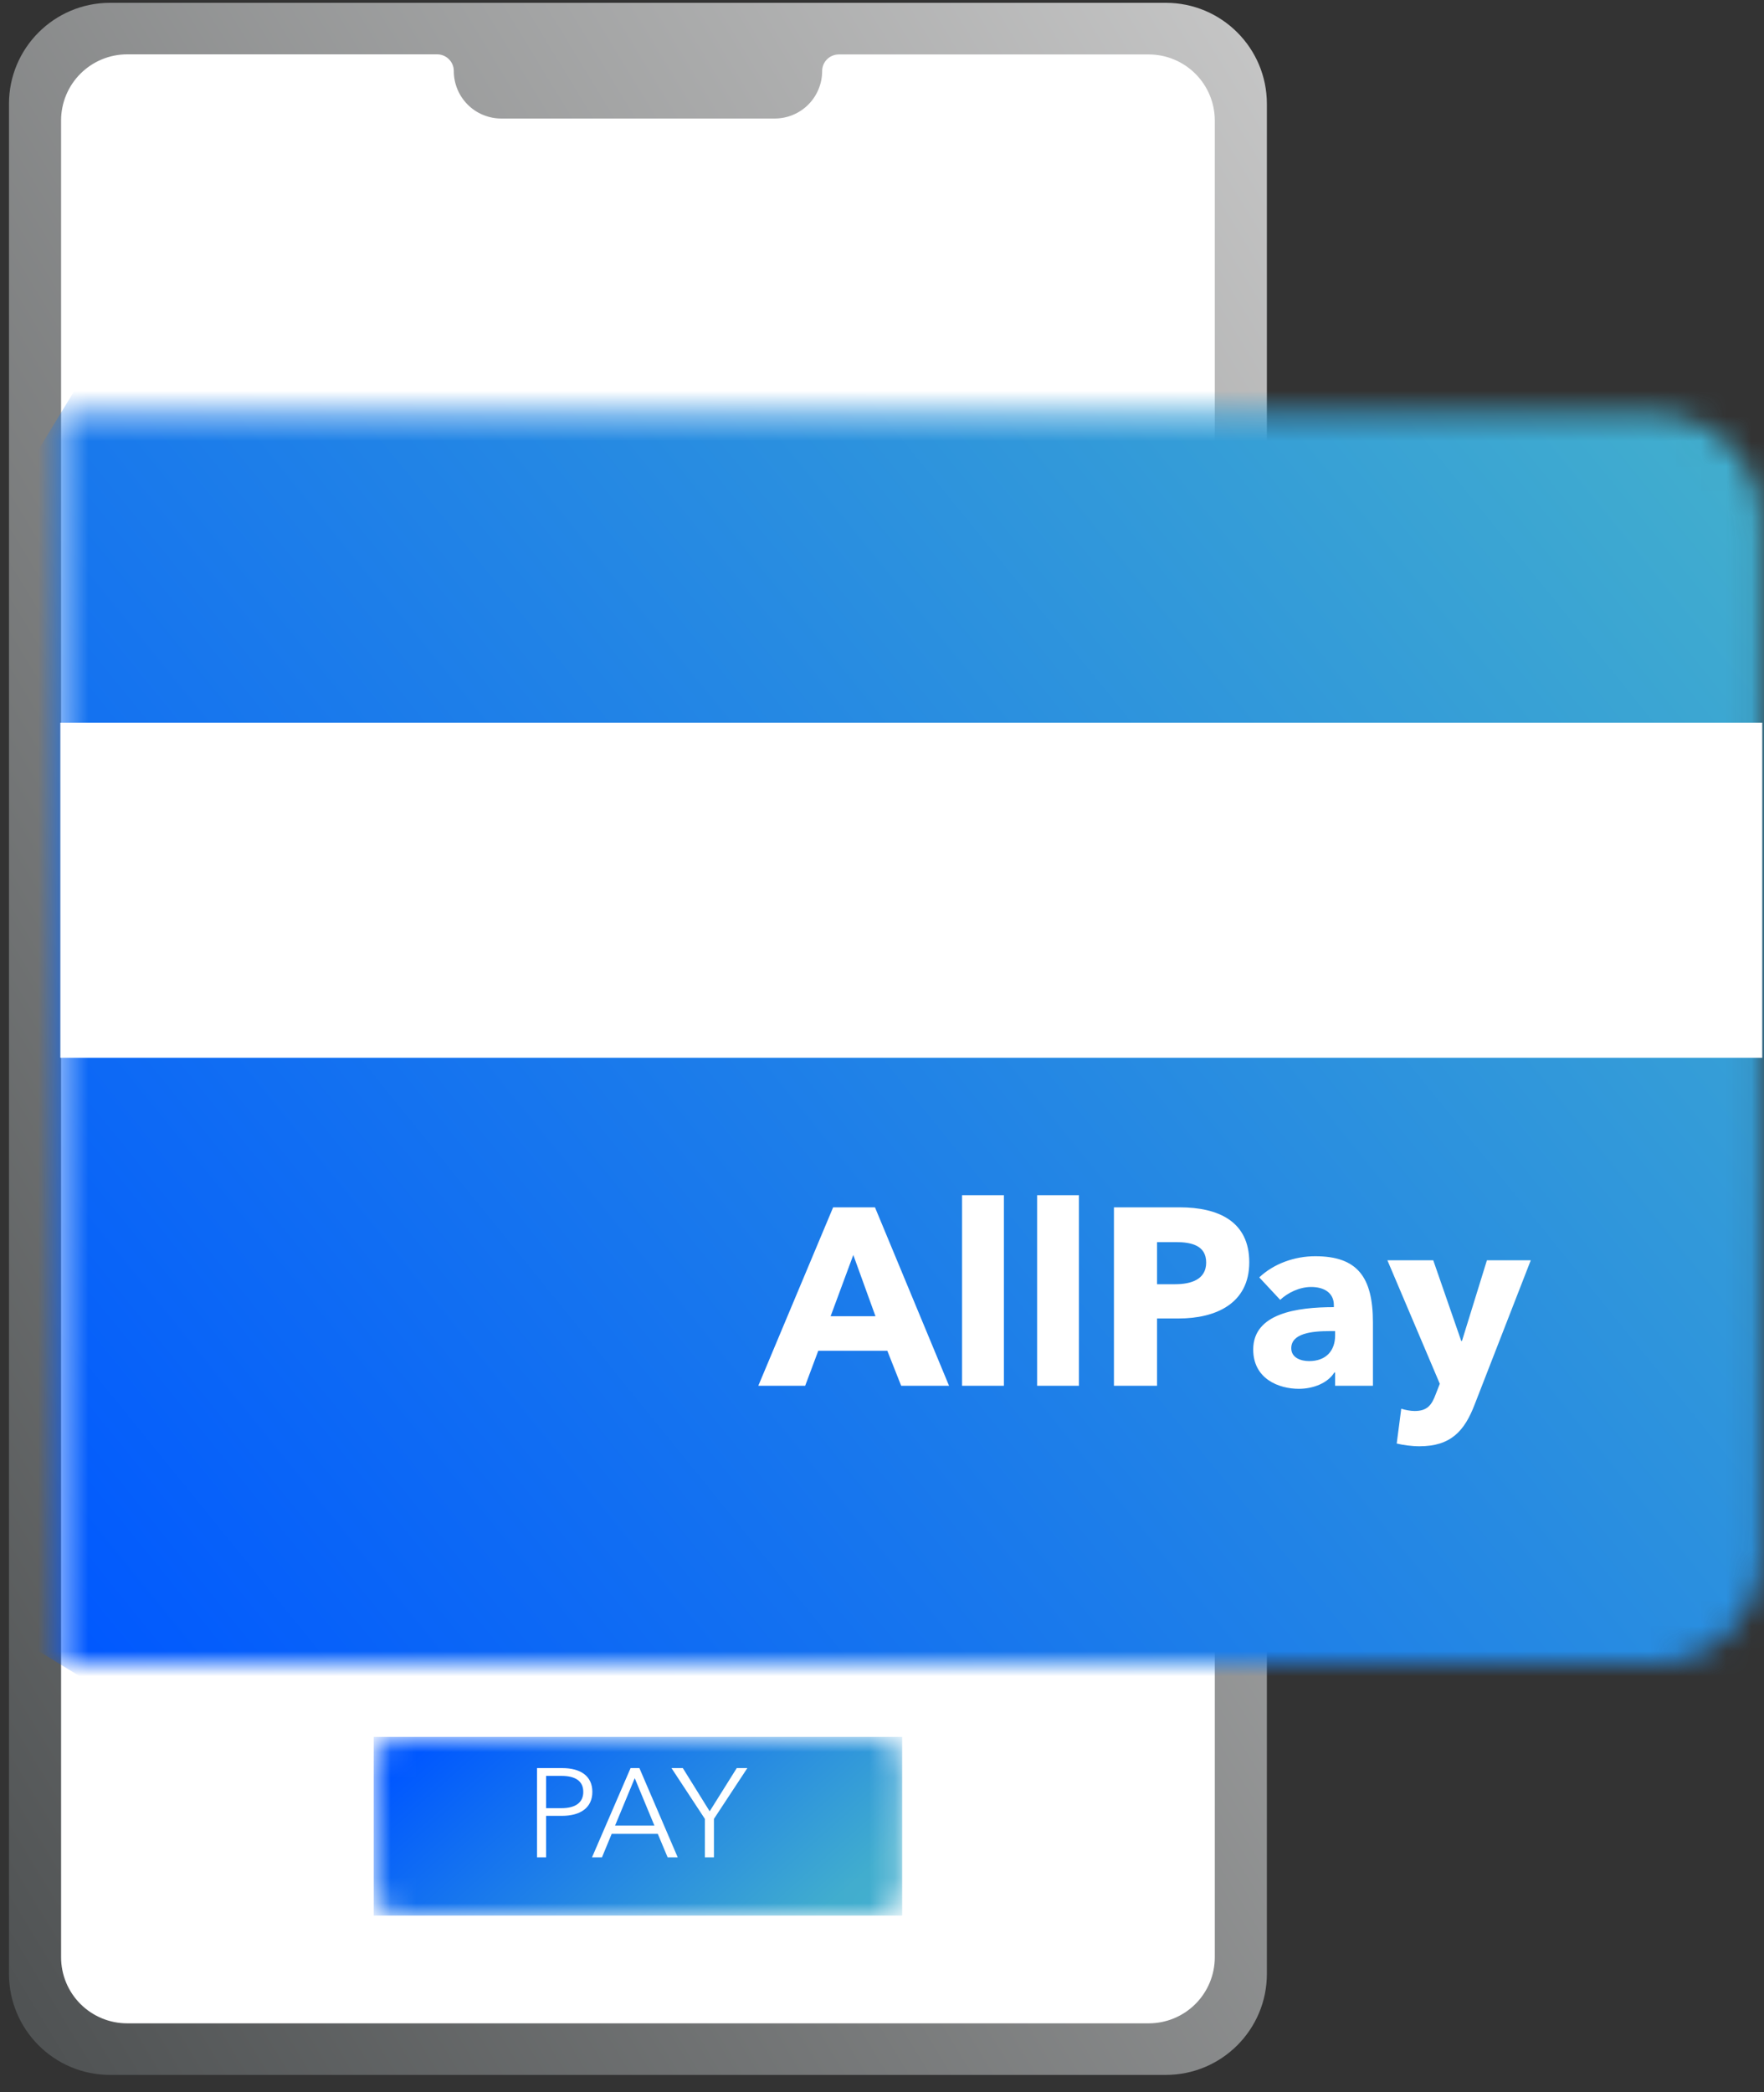
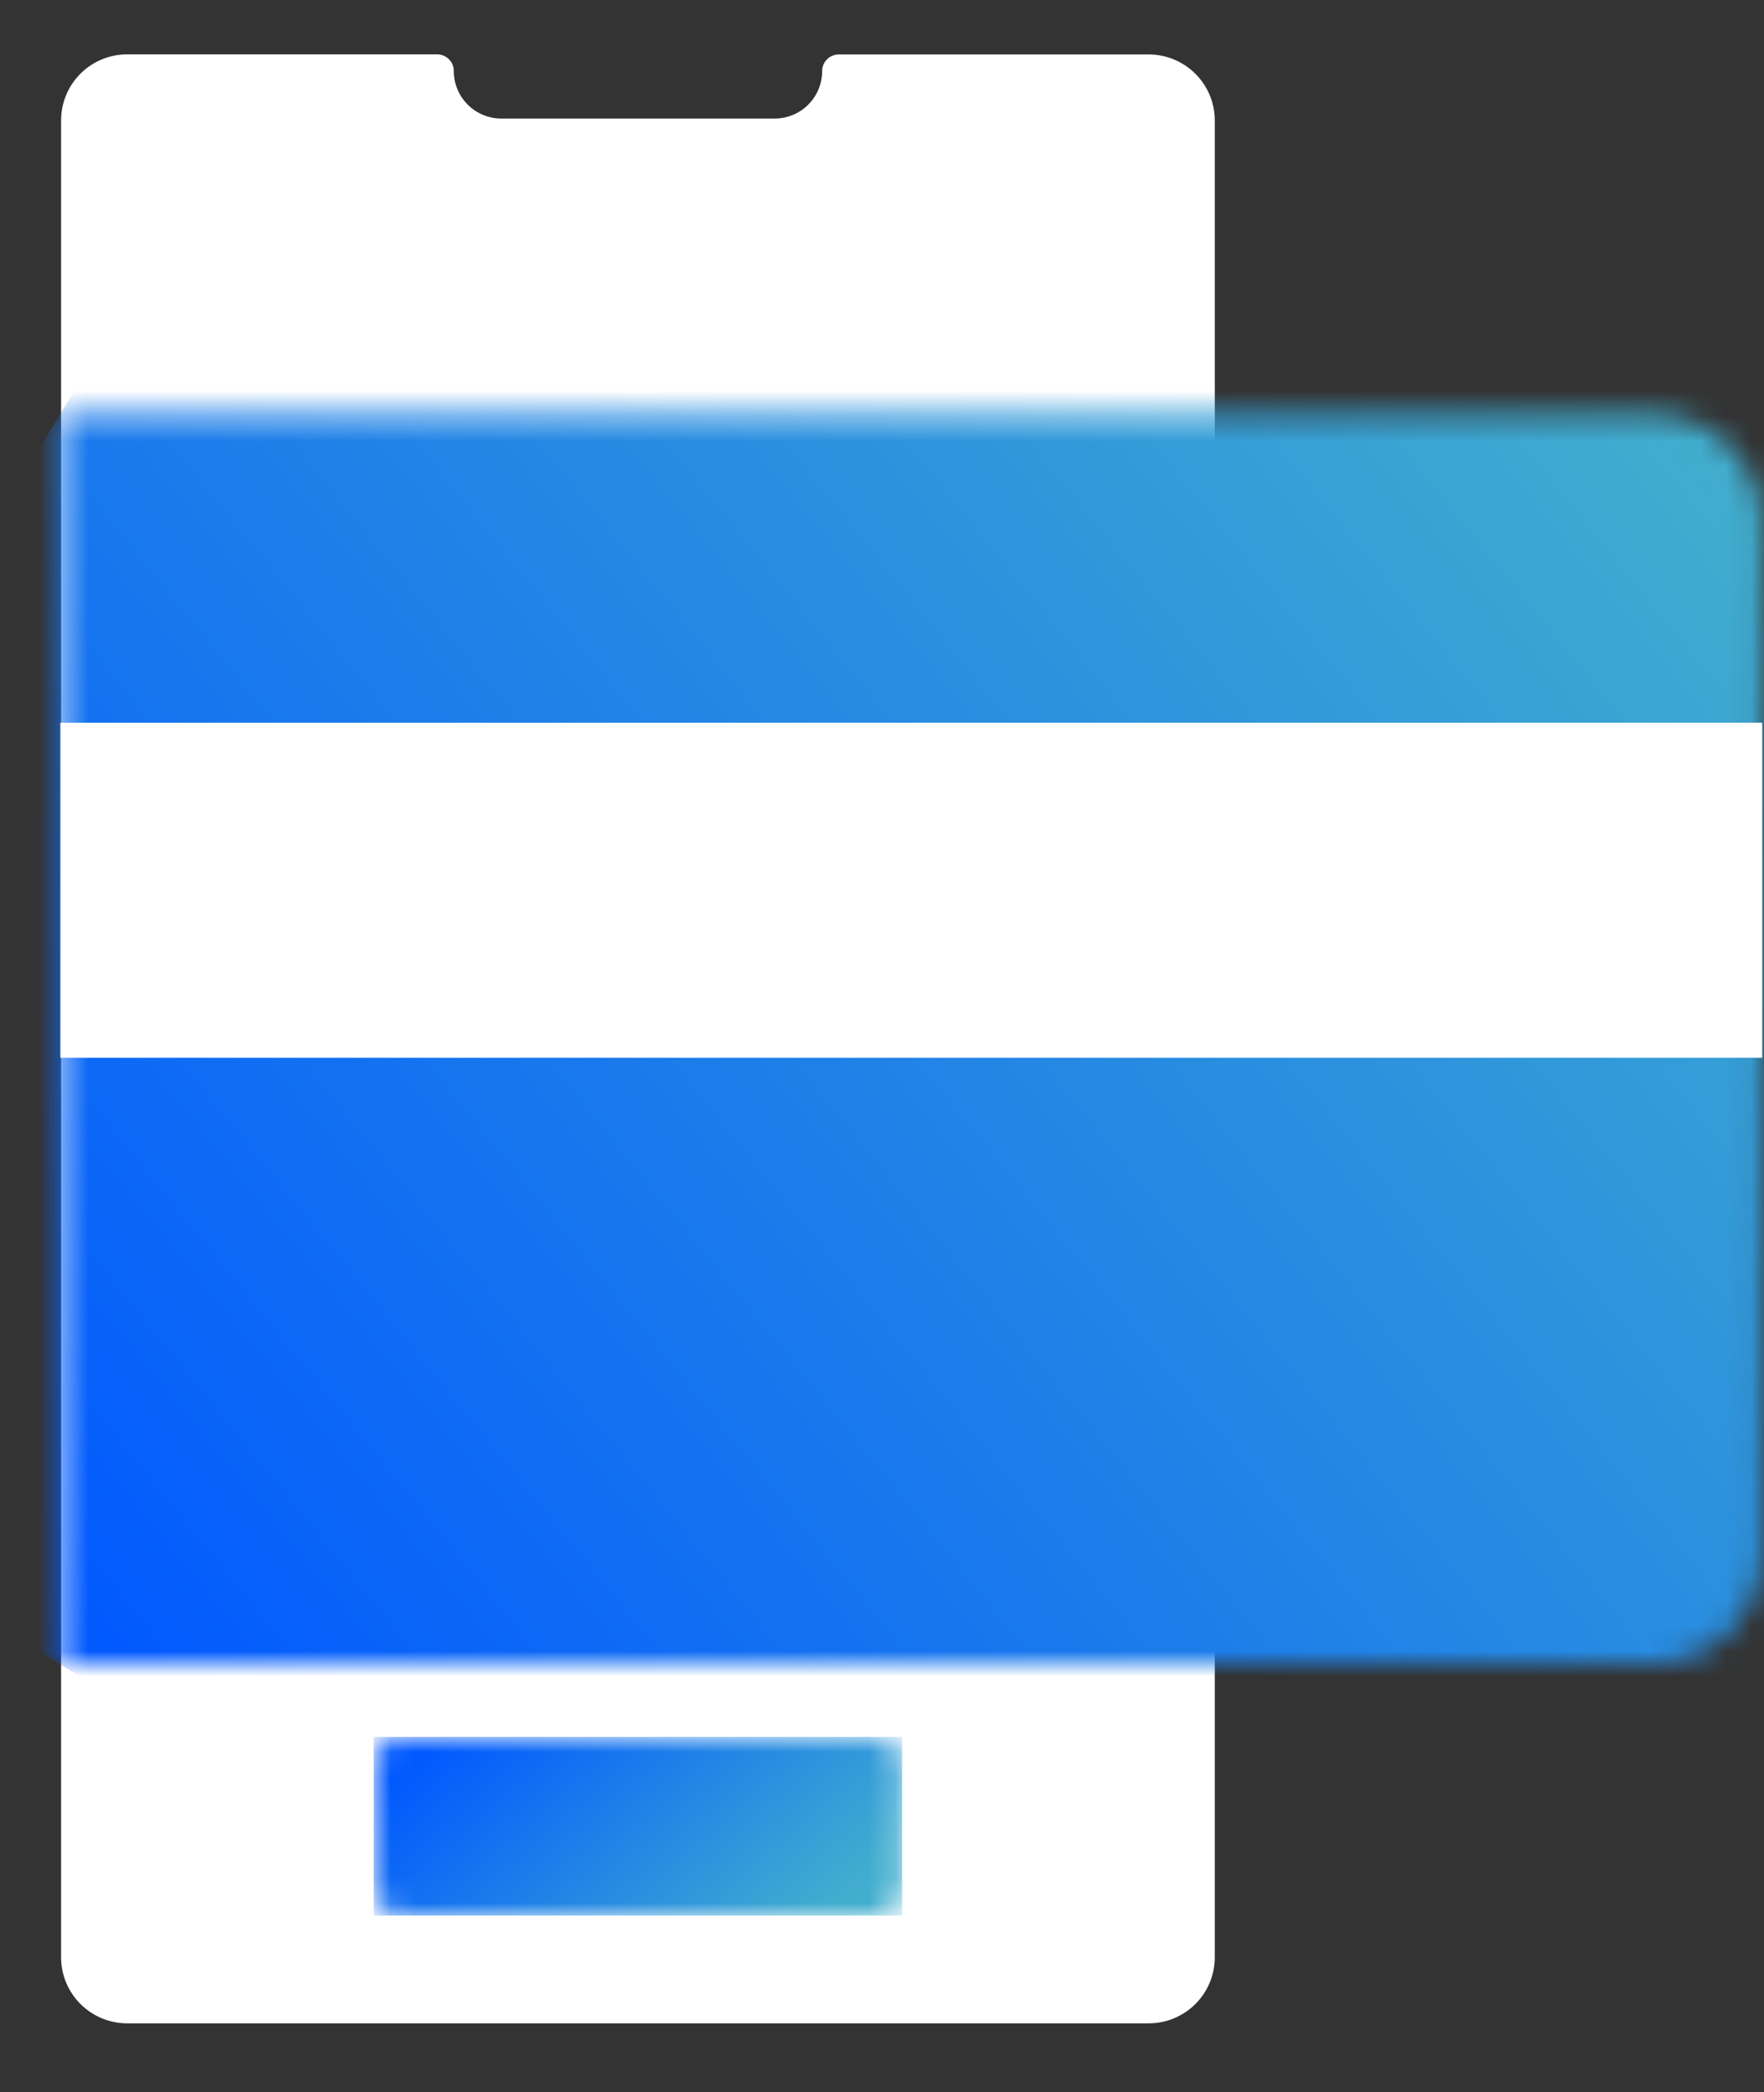
<svg xmlns="http://www.w3.org/2000/svg" width="70" height="83" viewBox="0 0 70 83" fill="none">
  <rect x="0" y="0" width="70" height="83" fill="#333333" stroke="none" />
-   <path d="M46.263 0.112H4.366C2.152 0.112 0.356 1.907 0.356 4.122V78.304C0.356 80.519 2.152 82.314 4.366 82.314H46.263C48.478 82.314 50.273 80.519 50.273 78.304V4.122C50.273 1.907 48.478 0.112 46.263 0.112Z" fill="url(#paint0_linear_33_71)" />
  <path d="M45.585 2.16H33.285C33.11 2.16 32.942 2.23 32.818 2.353C32.694 2.477 32.625 2.645 32.625 2.82C32.625 3.319 32.426 3.798 32.074 4.151C31.721 4.504 31.242 4.702 30.743 4.702H19.89C19.642 4.702 19.397 4.653 19.169 4.558C18.94 4.464 18.732 4.325 18.558 4.149C18.383 3.974 18.244 3.766 18.15 3.537C18.056 3.309 18.007 3.063 18.008 2.816C18.008 2.729 17.991 2.644 17.958 2.563C17.924 2.483 17.876 2.411 17.814 2.349C17.753 2.288 17.68 2.239 17.6 2.206C17.52 2.173 17.434 2.156 17.348 2.156H5.045C4.35 2.156 3.683 2.433 3.192 2.924C2.7 3.415 2.424 4.082 2.424 4.777V77.647C2.424 78.342 2.7 79.009 3.192 79.5C3.683 79.992 4.35 80.268 5.045 80.268H45.585C46.28 80.268 46.946 79.992 47.438 79.5C47.929 79.009 48.206 78.342 48.206 77.647V4.777C48.205 4.083 47.928 3.417 47.436 2.927C46.945 2.436 46.279 2.16 45.585 2.16Z" fill="white" />
  <mask id="mask0_33_71" style="mask-type:luminance" maskUnits="userSpaceOnUse" x="14" y="68" width="22" height="8">
    <path d="M15.929 68.905H34.699C34.991 68.905 35.271 69.021 35.477 69.227C35.683 69.434 35.799 69.713 35.799 70.005V74.893C35.799 75.185 35.683 75.465 35.477 75.671C35.271 75.877 34.991 75.993 34.699 75.993H15.929C15.637 75.993 15.358 75.877 15.152 75.671C14.945 75.465 14.829 75.186 14.829 74.894V70.005C14.829 69.713 14.945 69.434 15.151 69.227C15.358 69.021 15.637 68.905 15.929 68.905Z" fill="white" />
  </mask>
  <g mask="url(#mask0_33_71)">
    <path d="M35.8 68.905H14.829V75.994H35.8V68.905Z" fill="url(#paint1_linear_33_71)" />
  </g>
-   <path d="M21.311 73.682V70.142H22.311C23.031 70.142 23.506 70.452 23.506 71.087C23.506 71.722 23.021 72.037 22.301 72.037H21.671V73.682H21.311ZM21.671 70.452V71.732H22.281C22.841 71.732 23.146 71.507 23.146 71.087C23.146 70.652 22.826 70.452 22.281 70.452H21.671ZM24.273 72.752L23.888 73.682H23.493L25.023 70.142H25.373L26.893 73.682H26.493L26.103 72.752H24.273ZM25.188 70.542L24.408 72.422H25.968L25.188 70.542ZM28.331 72.157V73.682H27.971V72.157L26.646 70.142H27.096L28.162 71.857L29.236 70.142H29.657L28.331 72.157Z" fill="white" />
  <mask id="mask1_33_71" style="mask-type:luminance" maskUnits="userSpaceOnUse" x="2" y="16" width="68" height="51">
    <path d="M2.395 16.402V66.019H65.552C66.127 66.019 66.696 65.906 67.227 65.686C67.759 65.466 68.241 65.143 68.648 64.736C69.055 64.33 69.377 63.847 69.597 63.316C69.817 62.785 69.93 62.215 69.93 61.64V20.781C69.93 20.206 69.817 19.637 69.597 19.105C69.377 18.574 69.055 18.091 68.648 17.685C68.241 17.278 67.759 16.955 67.227 16.735C66.696 16.515 66.127 16.402 65.552 16.402H2.395Z" fill="white" />
  </mask>
  <g mask="url(#mask1_33_71)">
    <path d="M20.729 -13.637L-19.663 52.572L51.642 96.073L92.035 29.864L20.729 -13.637Z" fill="url(#paint2_linear_33_71)" />
  </g>
  <path d="M69.93 28.671H2.395V41.962H69.93V28.671Z" fill="white" />
-   <path d="M37.661 54.976H35.761L35.211 53.586H32.471L31.951 54.976H30.091L33.061 47.896H34.721L37.661 54.976ZM34.741 52.216L33.861 49.786L32.961 52.216H34.741ZM39.837 54.976H38.177V47.416H39.837V54.976ZM42.815 54.976H41.155V47.416H42.815V54.976ZM49.574 50.076C49.574 51.716 48.244 52.306 46.764 52.306H45.914V54.976H44.204V47.896H46.804C48.354 47.896 49.574 48.456 49.574 50.076ZM47.864 50.086C47.864 49.406 47.274 49.276 46.664 49.276H45.914V50.946H46.634C47.274 50.946 47.864 50.756 47.864 50.086ZM52.981 52.976V52.806H52.771C52.051 52.806 51.241 52.896 51.241 53.486C51.241 53.866 51.621 53.996 51.951 53.996C52.611 53.996 52.981 53.596 52.981 52.976ZM50.801 51.566L49.971 50.676C50.551 50.126 51.381 49.836 52.191 49.836C53.861 49.836 54.481 50.656 54.481 52.466V54.976H52.981V54.446H52.951C52.701 54.856 52.131 55.096 51.541 55.096C50.751 55.096 49.731 54.706 49.731 53.536C49.731 52.096 51.481 51.856 52.931 51.856V51.776C52.931 51.286 52.541 51.056 52.031 51.056C51.561 51.056 51.101 51.286 50.801 51.566ZM60.745 49.996L58.515 55.726C58.115 56.766 57.575 57.376 56.325 57.376C56.015 57.376 55.665 57.326 55.425 57.266L55.605 55.886C55.765 55.936 55.975 55.976 56.135 55.976C56.645 55.976 56.815 55.736 56.975 55.306L57.135 54.896L55.055 49.996H56.875L57.985 53.196H58.015L59.005 49.996H60.745Z" fill="white" />
  <defs>
    <linearGradient id="paint0_linear_33_71" x1="52.669" y1="-3.834" x2="-22.12" y2="41.715" gradientUnits="userSpaceOnUse">
      <stop stop-color="#CCCCCC" />
      <stop offset="1" stop-color="#505354" />
    </linearGradient>
    <linearGradient id="paint1_linear_33_71" x1="14.829" y1="71.166" x2="24.954" y2="82.617" gradientUnits="userSpaceOnUse">
      <stop stop-color="#0058FF" />
      <stop offset="1" stop-color="#41ADCE" />
    </linearGradient>
    <linearGradient id="paint2_linear_33_71" x1="3.083" y1="66.449" x2="65.519" y2="15.762" gradientUnits="userSpaceOnUse">
      <stop stop-color="#0058FF" />
      <stop offset="1" stop-color="#41ADCE" />
    </linearGradient>
  </defs>
</svg>